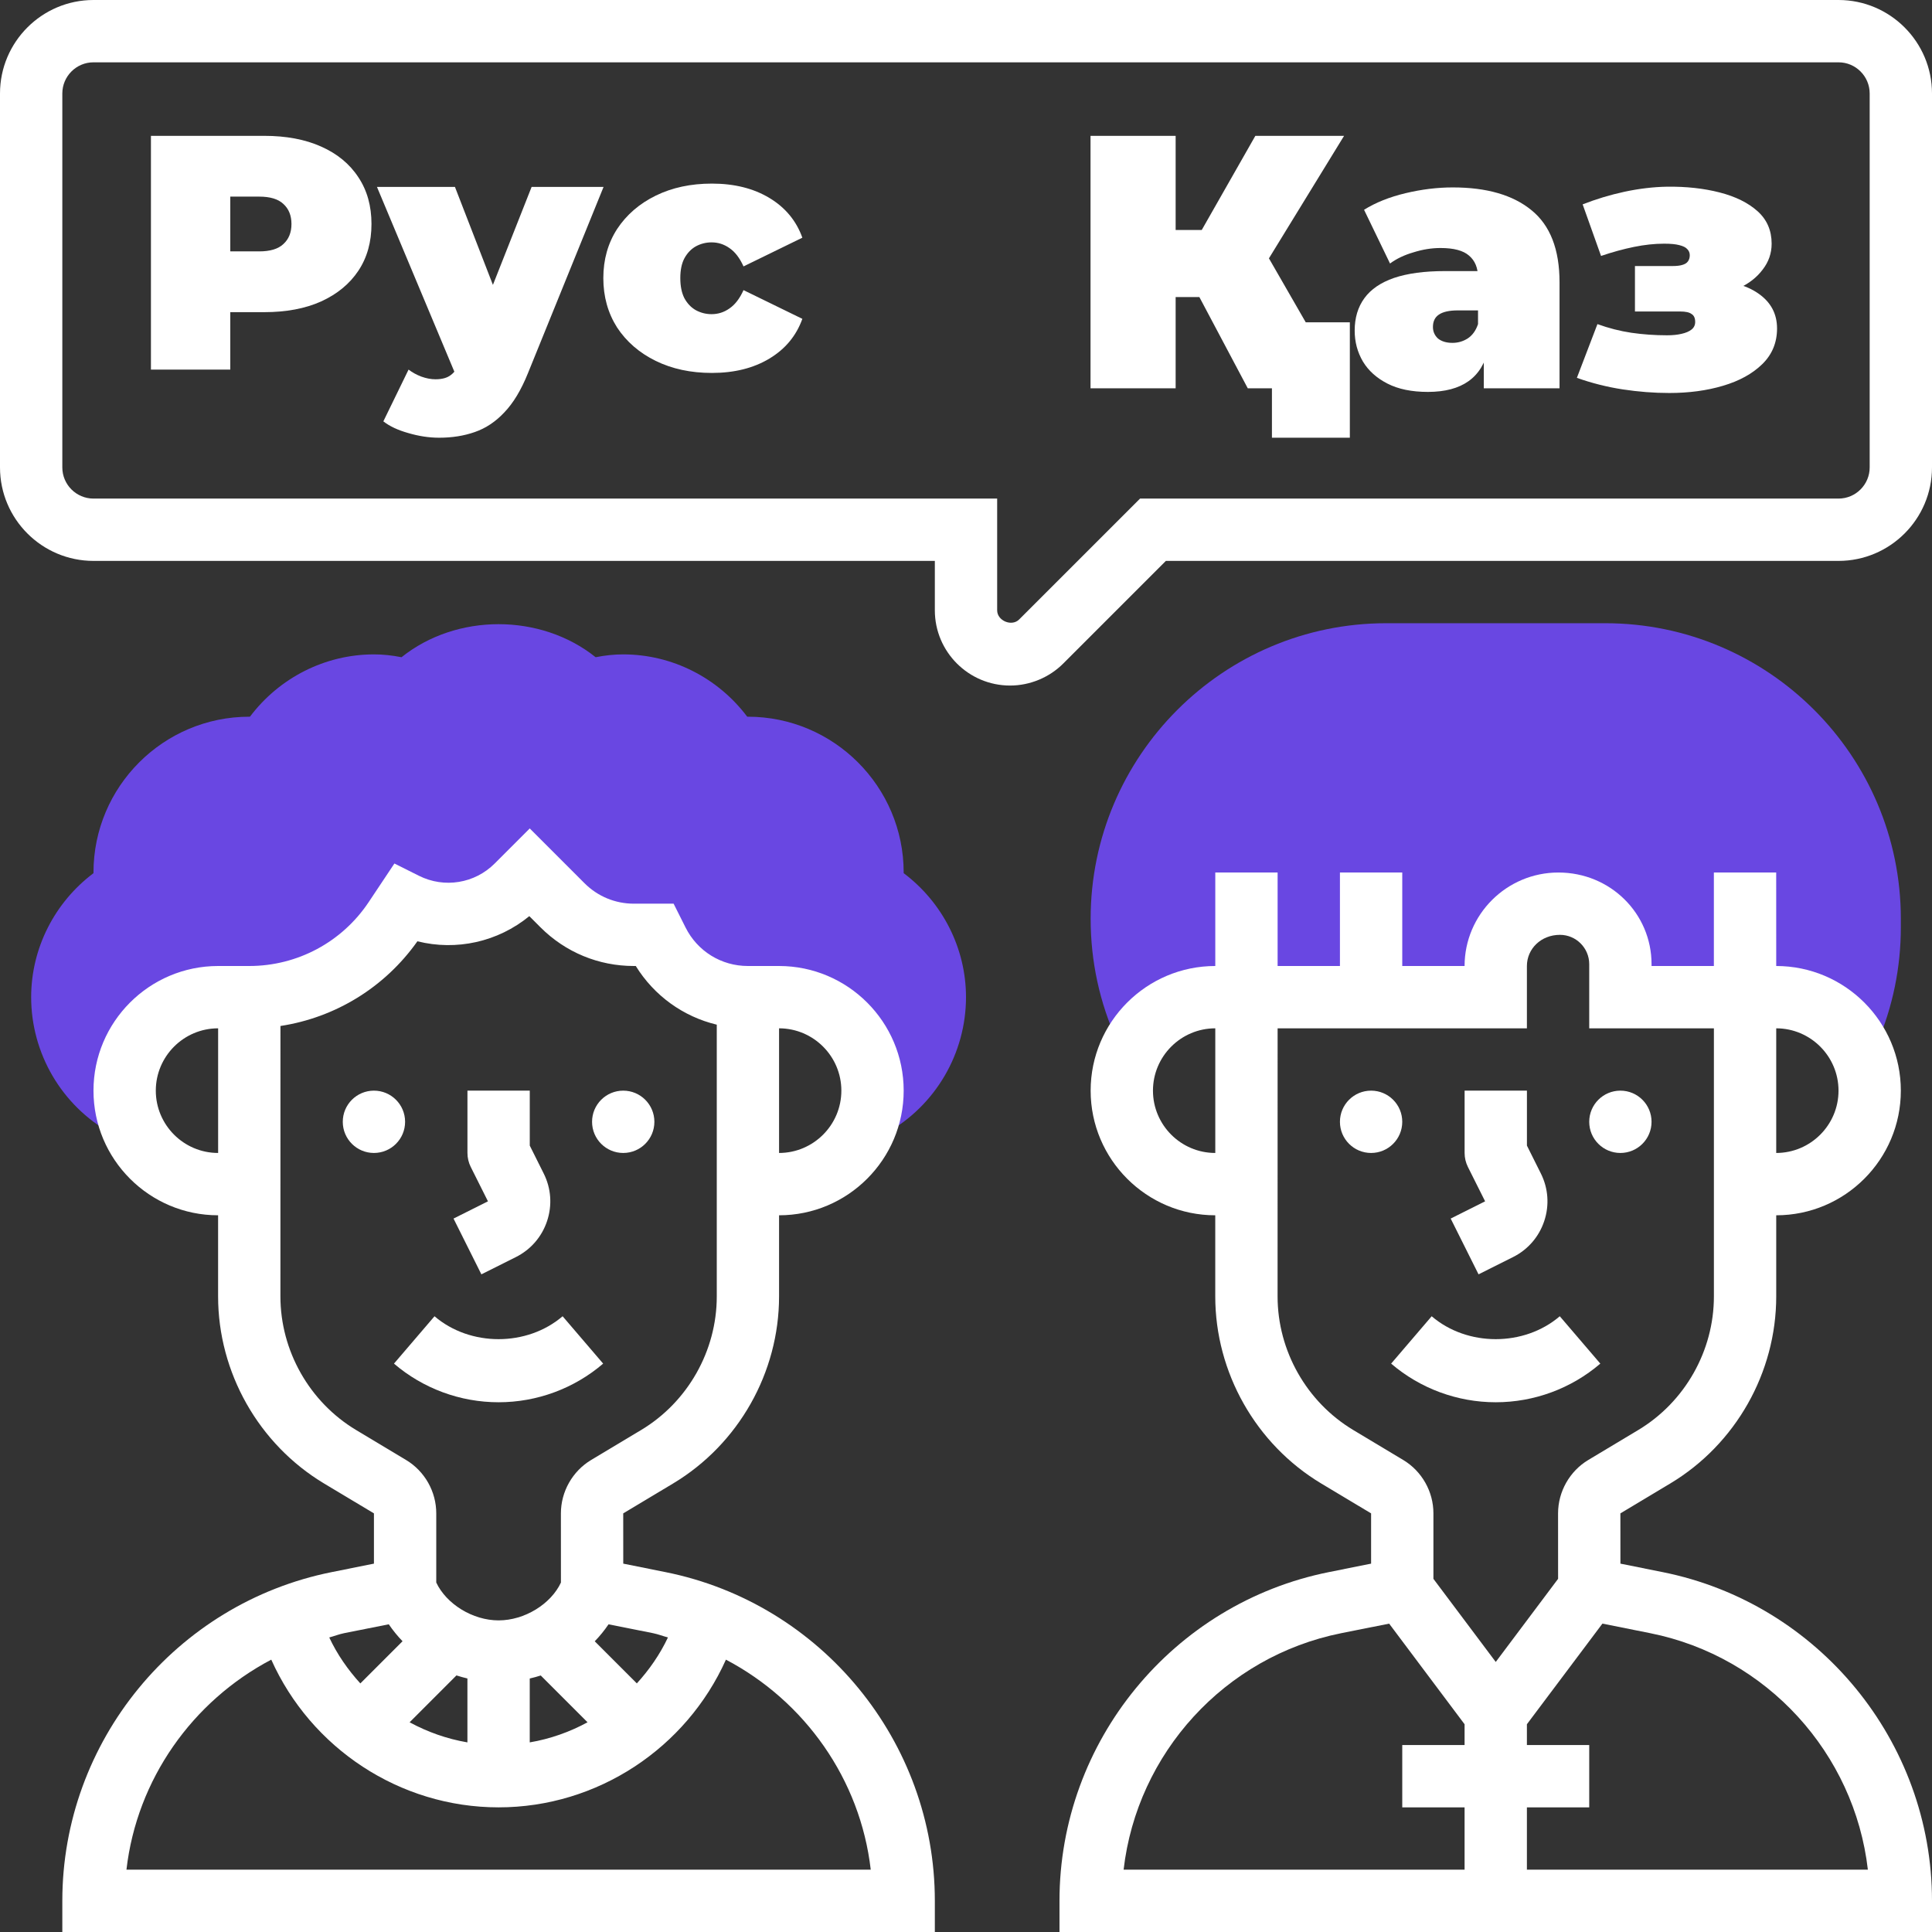
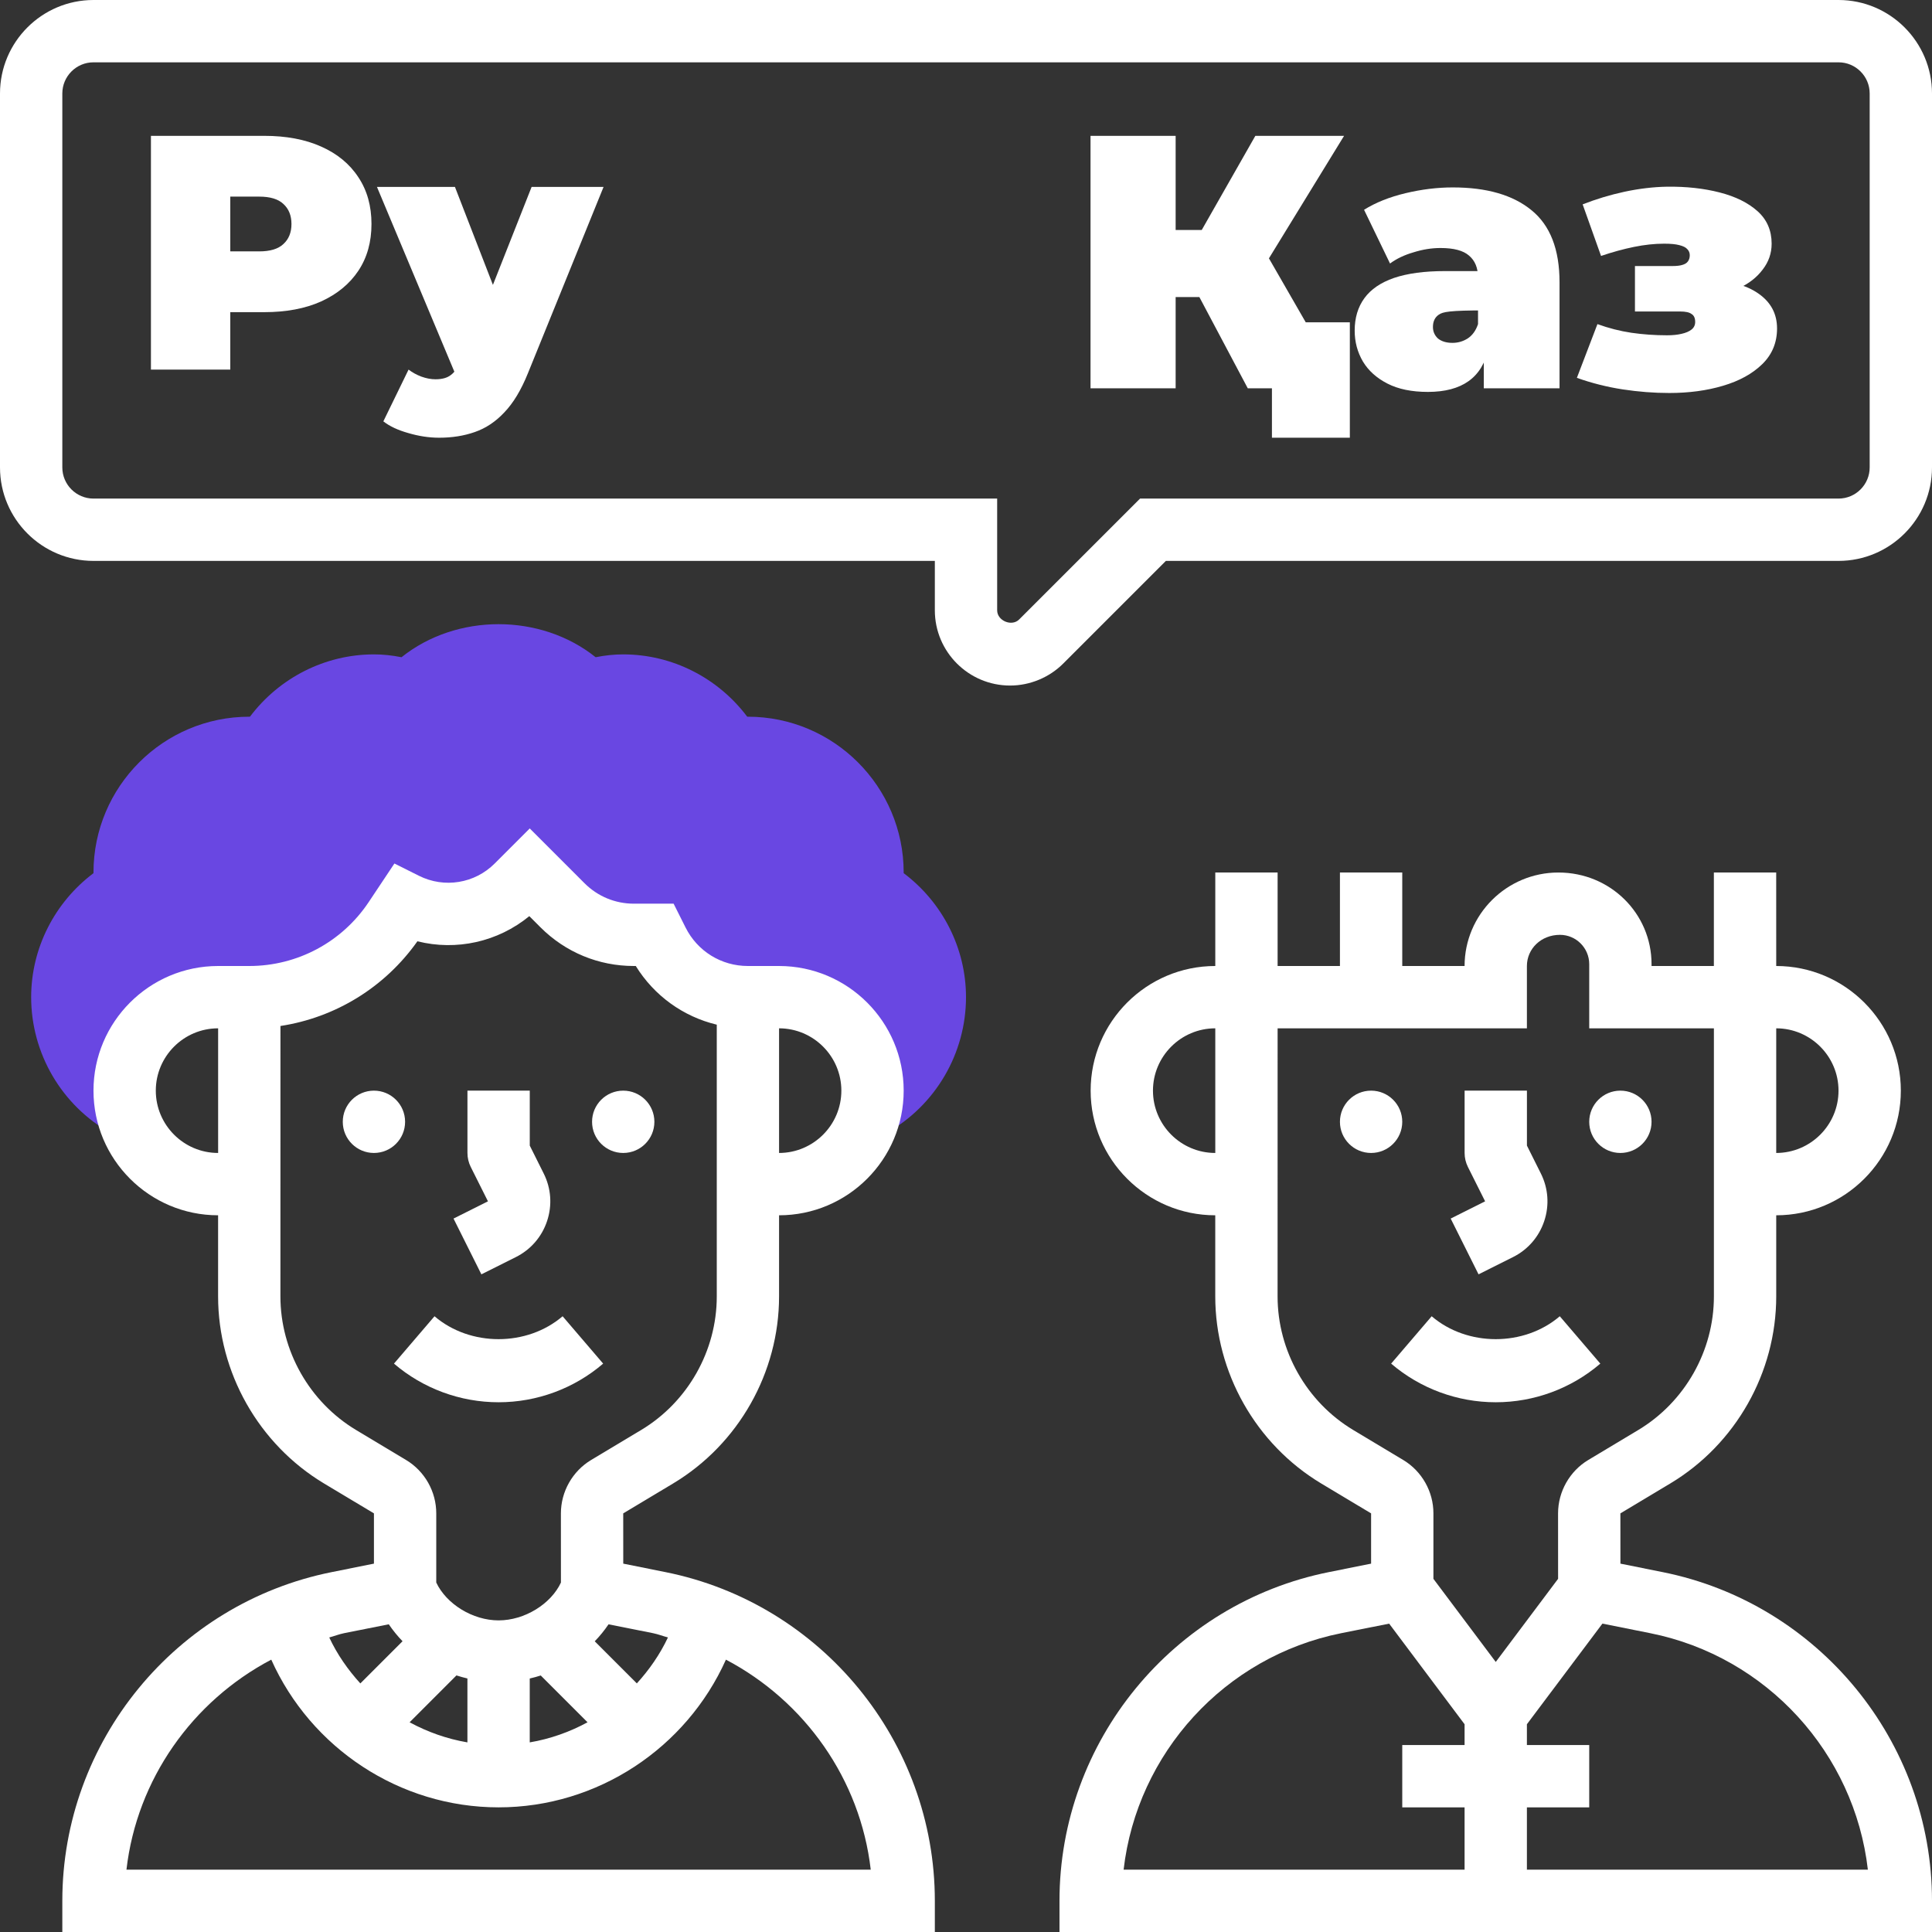
<svg xmlns="http://www.w3.org/2000/svg" width="512" height="512" viewBox="0 0 512 512" fill="none">
  <rect x="0" y="0" width="512" height="512" fill="#333333" stroke="none" />
  <g clip-path="url(#clip0_5_43)">
-     <path d="M425.414 165.161H367.368C324.17 165.161 289.032 200.299 289.032 243.489C289.032 254.77 291.402 265.703 296.085 275.984L298.281 280.791H298.802C302.212 271.187 311.288 264.258 322.064 264.258H330.323H396.387V256.008C396.387 246.883 403.786 239.484 412.986 239.484H413.399C422.251 239.484 429.419 246.66 429.419 255.504V264.258H462.452H470.71C481.784 264.258 491.058 271.575 494.229 281.608L495.261 281.616L497.416 276.587C501.611 266.768 503.742 256.388 503.742 245.735V243.489C503.742 200.299 468.604 165.161 425.414 165.161Z" fill="#6947E2" />
    <path d="M239.484 231.399C239.484 231.341 239.484 231.284 239.484 231.226C239.484 208.458 220.961 189.935 198.194 189.935C198.136 189.935 198.07 189.935 198.02 189.935C190.274 179.629 178.126 173.419 165.161 173.419C162.799 173.419 160.38 173.667 157.853 174.171C143.269 162.494 120.981 162.494 106.405 174.171C103.878 173.667 101.459 173.419 99.097 173.419C86.14 173.419 73.992 179.629 66.238 189.935C66.188 189.935 66.122 189.935 66.064 189.935C43.297 189.935 24.774 208.458 24.774 231.226V231.399C14.468 239.154 8.258 251.309 8.258 264.258C8.258 279.156 16.326 292.947 29.316 300.247L31.207 301.312H36.418C34.321 297.678 33.032 293.525 33.032 289.032C33.032 275.349 44.123 264.258 57.806 264.258H66.064C81.54 264.258 95.992 256.52 104.58 243.646L107.355 239.484C117.215 244.414 129.131 242.482 136.927 234.686L140.387 231.226L149.075 239.913C154.087 244.926 160.884 247.742 167.977 247.742H173.419L174.286 249.484C178.82 258.535 188.069 264.258 198.202 264.258H206.452C220.135 264.258 231.226 275.349 231.226 289.032C231.226 293.525 229.938 297.687 227.84 301.32H233.034L234.925 300.255C247.924 292.955 256 279.156 256 264.258C256 251.309 249.79 239.154 239.484 231.399Z" fill="#6947E2" />
    <path d="M487.226 0H24.774C11.115 0 0 11.115 0 24.774V123.871C0 137.53 11.115 148.645 24.774 148.645H247.742V161.742C247.742 172.734 256.685 181.677 267.677 181.677C272.937 181.677 278.074 179.547 281.773 175.839L308.967 148.645H487.226C500.885 148.645 512 137.53 512 123.871V24.774C512 11.115 500.885 0 487.226 0ZM495.484 123.871C495.484 128.421 491.784 132.129 487.226 132.129H302.13L270.088 164.162C268.148 166.127 264.258 164.525 264.258 161.742V132.129H24.774C20.216 132.129 16.516 128.421 16.516 123.871V24.774C16.516 20.224 20.216 16.516 24.774 16.516H487.226C491.784 16.516 495.484 20.224 495.484 24.774V123.871Z" fill="white" />
    <path d="M363.355 305.548C367.916 305.548 371.613 301.851 371.613 297.29C371.613 292.729 367.916 289.032 363.355 289.032C358.794 289.032 355.097 292.729 355.097 297.29C355.097 301.851 358.794 305.548 363.355 305.548Z" fill="white" />
    <path d="M429.419 305.548C433.98 305.548 437.677 301.851 437.677 297.29C437.677 292.729 433.98 289.032 429.419 289.032C424.858 289.032 421.161 292.729 421.161 297.29C421.161 301.851 424.858 305.548 429.419 305.548Z" fill="white" />
    <path d="M391.829 337.714L400.954 333.147C404.901 331.173 407.841 327.787 409.237 323.6C410.632 319.414 410.318 314.93 408.345 310.99L404.653 303.599V289.032H388.137V305.548C388.137 306.828 388.434 308.1 389.004 309.24L393.571 318.365L384.446 322.932L391.829 337.714Z" fill="white" />
    <path d="M424.101 361.373L413.358 348.821C403.902 356.914 388.856 356.914 379.409 348.821L368.665 361.373C376.378 367.979 386.23 371.613 396.387 371.613C406.545 371.613 416.397 367.979 424.101 361.373Z" fill="white" />
    <path d="M440.584 416.619L429.428 414.381L429.419 401.061L442.657 393.125C459.982 382.728 470.726 363.726 470.718 343.544V322.065C488.935 322.065 503.742 307.25 503.742 289.032C503.742 270.815 488.935 256.008 470.718 256L470.71 231.226H454.194V256H437.677V255.505C437.677 242.11 426.793 231.226 412.986 231.226C399.286 231.226 388.137 242.341 388.129 256H371.613V231.226H355.097V256H338.581V231.226H322.064V256C303.847 256 289.032 270.815 289.032 289.032C289.032 307.25 303.847 322.065 322.056 322.065V343.552C322.056 363.735 332.816 382.737 350.125 393.133L363.355 401.061V414.381L352.19 416.619C310.809 424.902 280.774 461.543 280.774 503.742V512H512V503.742C512 461.543 481.965 424.902 440.584 416.619ZM487.226 289.032C487.226 298.133 479.818 305.54 470.718 305.548V272.516C479.818 272.524 487.226 279.932 487.226 289.032ZM305.548 289.032C305.548 279.932 312.956 272.516 322.064 272.516V305.548C312.956 305.548 305.548 298.133 305.548 289.032ZM358.631 378.971C346.261 371.547 338.572 357.971 338.572 343.552L338.581 272.516H404.645V256.008C404.645 251.45 408.386 247.742 413.407 247.742C417.676 247.742 421.161 251.227 421.161 255.505V272.516H454.202V343.552C454.21 357.971 446.522 371.547 434.151 378.971L420.914 386.907C415.975 389.872 412.903 395.297 412.903 401.061L412.911 418.403L396.387 440.436L379.871 418.411V401.086C379.887 395.305 376.815 389.872 371.852 386.899L358.631 378.971ZM355.435 432.813L368.136 430.278L388.129 456.944V462.452H371.613V478.968H388.129V495.484H297.769C301.312 464.698 324.476 439.015 355.435 432.813ZM404.645 495.484V478.968H421.161V462.452H404.645V456.944L424.654 430.278L437.339 432.813C468.298 439.015 491.462 464.698 495.005 495.484H404.645Z" fill="white" />
    <path d="M99.097 305.548C103.657 305.548 107.355 301.851 107.355 297.29C107.355 292.729 103.657 289.032 99.097 289.032C94.536 289.032 90.839 292.729 90.839 297.29C90.839 301.851 94.536 305.548 99.097 305.548Z" fill="white" />
    <path d="M165.161 305.548C169.722 305.548 173.419 301.851 173.419 297.29C173.419 292.729 169.722 289.032 165.161 289.032C160.601 289.032 156.903 292.729 156.903 297.29C156.903 301.851 160.601 305.548 165.161 305.548Z" fill="white" />
    <path d="M127.571 337.714L136.696 333.147C140.643 331.173 143.583 327.787 144.979 323.6C146.374 319.414 146.061 314.93 144.087 310.99L140.395 303.599V289.032H123.879V305.548C123.879 306.828 124.177 308.1 124.746 309.24L129.313 318.365L120.188 322.932L127.571 337.714Z" fill="white" />
    <path d="M176.326 416.619L165.17 414.381L165.161 401.061L178.399 393.125C195.724 382.728 206.468 363.726 206.46 343.544V322.064C224.677 322.064 239.484 307.25 239.484 289.032C239.484 270.815 224.677 256.008 206.46 256H198.202C191.149 256 184.824 252.086 181.669 245.776L178.515 239.484H167.977C163.039 239.484 158.406 237.56 154.913 234.075L140.387 219.549L131.088 228.847C125.795 234.141 117.743 235.446 111.046 232.101L104.522 228.839L97.709 239.063C90.641 249.666 78.807 256 66.064 256H57.806C39.589 256 24.774 270.815 24.774 289.032C24.774 307.25 39.589 322.064 57.798 322.064V343.552C57.798 363.735 68.558 382.736 85.867 393.133L99.097 401.061V414.381L87.932 416.619C46.551 424.902 16.516 461.543 16.516 503.742V512H247.742V503.742C247.742 461.543 217.707 424.902 176.326 416.619ZM222.968 289.032C222.968 298.133 215.56 305.54 206.46 305.548V272.516C215.56 272.524 222.968 279.932 222.968 289.032ZM41.29 289.032C41.29 279.932 48.698 272.516 57.806 272.516V305.548C48.698 305.548 41.29 298.133 41.29 289.032ZM173.081 432.813C174.435 433.086 175.682 433.59 177.012 433.936C174.889 438.445 172.057 442.508 168.77 446.117L157.613 434.961C158.976 433.557 160.19 432.054 161.272 430.46L173.081 432.813ZM120.964 444.003C121.914 444.325 122.888 444.565 123.871 444.812V461.75C118.445 460.825 113.284 458.991 108.552 456.423L120.964 444.003ZM140.387 444.821C141.37 444.581 142.344 444.342 143.302 444.02L155.706 456.423C150.974 458.991 145.813 460.833 140.387 461.75V444.821ZM94.373 378.971C82.003 371.547 74.314 357.971 74.314 343.552L74.323 271.897C88.882 269.675 101.995 261.649 110.617 249.451C120.915 252.036 131.931 249.633 140.271 242.787L143.236 245.752C149.843 252.358 158.629 256 167.977 256H168.489C173.37 263.895 181.075 269.419 189.952 271.55V343.552C189.96 357.971 182.272 371.547 169.901 378.971L156.664 386.907C151.717 389.871 148.645 395.297 148.645 401.061L148.653 419.394C146.003 425.084 139.024 429.419 132.129 429.419C125.267 429.419 118.288 425.084 115.613 419.386V401.086C115.629 395.305 112.557 389.871 107.594 386.899L94.373 378.971ZM91.177 432.813L103.028 430.452C104.109 432.045 105.323 433.54 106.678 434.944L95.496 446.125C92.21 442.517 89.369 438.454 87.255 433.945C88.576 433.59 89.823 433.086 91.177 432.813ZM33.511 495.484C36.269 471.552 50.969 450.832 71.886 439.824C82.382 463.253 105.893 478.968 132.129 478.968C158.365 478.968 181.876 463.253 192.38 439.824C213.298 450.832 227.997 471.552 230.755 495.484H33.511Z" fill="white" />
    <path d="M159.843 361.373L149.099 348.821C139.644 356.914 124.598 356.914 115.15 348.821L104.407 361.373C112.12 367.979 121.972 371.613 132.129 371.613C142.286 371.613 152.138 367.979 159.843 361.373Z" fill="white" />
    <path d="M40 97.947V36H70.025C75.846 36 80.865 36.944 85.082 38.832C89.358 40.72 92.655 43.434 94.971 46.974C97.288 50.454 98.446 54.584 98.446 59.363C98.446 64.142 97.288 68.271 94.971 71.752C92.655 75.233 89.358 77.947 85.082 79.894C80.865 81.782 75.846 82.726 70.025 82.726H51.671L61.026 73.788V97.947H40ZM61.026 76.088L51.671 66.62H68.688C71.599 66.62 73.737 65.971 75.103 64.673C76.529 63.375 77.242 61.605 77.242 59.363C77.242 57.121 76.529 55.351 75.103 54.053C73.737 52.755 71.599 52.106 68.688 52.106H51.671L61.026 42.637V76.088Z" fill="white" />
    <path d="M116.381 116C113.708 116 110.976 115.587 108.184 114.761C105.452 113.994 103.254 112.962 101.591 111.664L108.273 97.947C109.283 98.714 110.412 99.333 111.659 99.805C112.966 100.277 114.213 100.513 115.401 100.513C117.183 100.513 118.549 100.13 119.499 99.363C120.45 98.655 121.222 97.563 121.816 96.088L123.865 90.956L125.291 89.009L140.882 49.54H159.948L139.902 98.92C138.12 103.345 136.041 106.796 133.665 109.274C131.349 111.752 128.735 113.493 125.825 114.496C122.974 115.499 119.826 116 116.381 116ZM121.103 100.159L99.899 49.54H120.568L135.18 87.239L121.103 100.159Z" fill="white" />
-     <path d="M188.665 98.832C183.082 98.832 178.122 97.77 173.786 95.646C169.45 93.522 166.035 90.572 163.541 86.796C161.105 82.962 159.888 78.596 159.888 73.699C159.888 68.802 161.105 64.466 163.541 60.69C166.035 56.914 169.45 53.965 173.786 51.841C178.122 49.717 183.082 48.655 188.665 48.655C194.605 48.655 199.683 49.923 203.9 52.46C208.117 54.997 211.028 58.507 212.632 62.991L197.04 70.602C196.03 68.36 194.783 66.737 193.298 65.734C191.873 64.732 190.299 64.23 188.576 64.23C187.091 64.23 185.695 64.584 184.389 65.292C183.141 66 182.132 67.062 181.359 68.478C180.647 69.835 180.29 71.575 180.29 73.699C180.29 75.823 180.647 77.593 181.359 79.009C182.132 80.425 183.141 81.487 184.389 82.195C185.695 82.903 187.091 83.257 188.576 83.257C190.299 83.257 191.873 82.755 193.298 81.752C194.783 80.749 196.03 79.127 197.04 76.885L212.632 84.496C211.028 88.979 208.117 92.49 203.9 95.027C199.683 97.563 194.605 98.832 188.665 98.832Z" fill="white" />
    <path d="M330.673 102.906L314.042 71.556L332.011 61.042L356.097 102.906H330.673ZM289 102.906V36H311.557V102.906H289ZM305.057 78.724V60.946H330.386V78.724H305.057ZM334.209 71.842L313.468 69.74L332.68 36H356.192L334.209 71.842ZM337.076 116V98.031L341.951 102.906H330.673V85.415H357.722V116H337.076Z" fill="white" />
-     <path d="M393.221 102.906V93.634L391.692 91.149V73.563C391.692 71.014 390.895 69.07 389.302 67.732C387.773 66.394 385.256 65.725 381.752 65.725C379.394 65.725 377.005 66.108 374.583 66.872C372.162 67.573 370.091 68.561 368.371 69.835L361.489 55.594C364.547 53.682 368.211 52.217 372.48 51.197C376.75 50.178 380.923 49.668 385.001 49.668C393.986 49.668 400.931 51.675 405.838 55.689C410.808 59.704 413.293 66.076 413.293 74.805V102.906H393.221ZM378.406 103.861C374.137 103.861 370.569 103.129 367.701 101.663C364.834 100.198 362.668 98.254 361.202 95.833C359.737 93.348 359.004 90.608 359.004 87.613C359.004 84.236 359.864 81.368 361.584 79.011C363.305 76.653 365.917 74.869 369.422 73.658C372.99 72.448 377.482 71.842 382.899 71.842H393.795V82.26H386.339C384.046 82.26 382.357 82.643 381.274 83.407C380.254 84.108 379.744 85.192 379.744 86.657C379.744 87.868 380.191 88.887 381.083 89.716C382.038 90.48 383.313 90.863 384.906 90.863C386.371 90.863 387.709 90.48 388.92 89.716C390.194 88.887 391.118 87.613 391.692 85.892L394.464 92.296C393.635 96.183 391.883 99.082 389.207 100.994C386.531 102.906 382.93 103.861 378.406 103.861Z" fill="white" />
+     <path d="M393.221 102.906V93.634L391.692 91.149V73.563C391.692 71.014 390.895 69.07 389.302 67.732C387.773 66.394 385.256 65.725 381.752 65.725C379.394 65.725 377.005 66.108 374.583 66.872C372.162 67.573 370.091 68.561 368.371 69.835L361.489 55.594C364.547 53.682 368.211 52.217 372.48 51.197C376.75 50.178 380.923 49.668 385.001 49.668C393.986 49.668 400.931 51.675 405.838 55.689C410.808 59.704 413.293 66.076 413.293 74.805V102.906H393.221ZM378.406 103.861C374.137 103.861 370.569 103.129 367.701 101.663C364.834 100.198 362.668 98.254 361.202 95.833C359.737 93.348 359.004 90.608 359.004 87.613C359.004 84.236 359.864 81.368 361.584 79.011C363.305 76.653 365.917 74.869 369.422 73.658C372.99 72.448 377.482 71.842 382.899 71.842H393.795V82.26C384.046 82.26 382.357 82.643 381.274 83.407C380.254 84.108 379.744 85.192 379.744 86.657C379.744 87.868 380.191 88.887 381.083 89.716C382.038 90.48 383.313 90.863 384.906 90.863C386.371 90.863 387.709 90.48 388.92 89.716C390.194 88.887 391.118 87.613 391.692 85.892L394.464 92.296C393.635 96.183 391.883 99.082 389.207 100.994C386.531 102.906 382.93 103.861 378.406 103.861Z" fill="white" />
    <path d="M442.358 104.148C447.583 104.148 452.33 103.511 456.599 102.237C460.932 100.962 464.405 99.051 467.017 96.502C469.63 93.953 470.936 90.799 470.936 87.039C470.936 83.153 469.28 80.062 465.966 77.768C462.653 75.474 458.192 74.327 452.585 74.327L452.107 78.15C455.357 78.15 458.288 77.545 460.9 76.335C463.513 75.124 465.584 73.499 467.113 71.46C468.706 69.421 469.503 67.127 469.503 64.578C469.503 61.074 468.26 58.206 465.775 55.976C463.29 53.746 459.945 52.089 455.739 51.006C451.534 49.923 446.882 49.413 441.784 49.477C438.152 49.54 434.393 49.986 430.506 50.815C426.683 51.643 422.987 52.758 419.419 54.16L424.293 67.828C427.288 66.808 430.188 66.012 432.991 65.439C435.795 64.865 438.471 64.578 441.02 64.578C442.74 64.578 444.078 64.706 445.034 64.961C446.054 65.216 446.755 65.566 447.137 66.012C447.583 66.458 447.806 67 447.806 67.637C447.806 68.274 447.647 68.816 447.328 69.262C447.009 69.708 446.5 70.026 445.799 70.217C445.162 70.409 444.301 70.504 443.218 70.504H433.278V82.547H445.225C446.691 82.547 447.71 82.77 448.284 83.216C448.921 83.599 449.24 84.299 449.24 85.319C449.24 86.147 448.921 86.816 448.284 87.326C447.647 87.836 446.755 88.218 445.608 88.473C444.524 88.728 443.25 88.855 441.784 88.855C438.535 88.855 435.381 88.632 432.322 88.186C429.327 87.74 426.332 86.976 423.338 85.892L417.89 100.134C421.84 101.536 425.886 102.555 430.028 103.192C434.234 103.83 438.344 104.148 442.358 104.148Z" fill="white" />
  </g>
  <defs>
    <clipPath id="clip0_5_43">
      <rect width="512" height="512" fill="white" />
    </clipPath>
  </defs>
</svg>